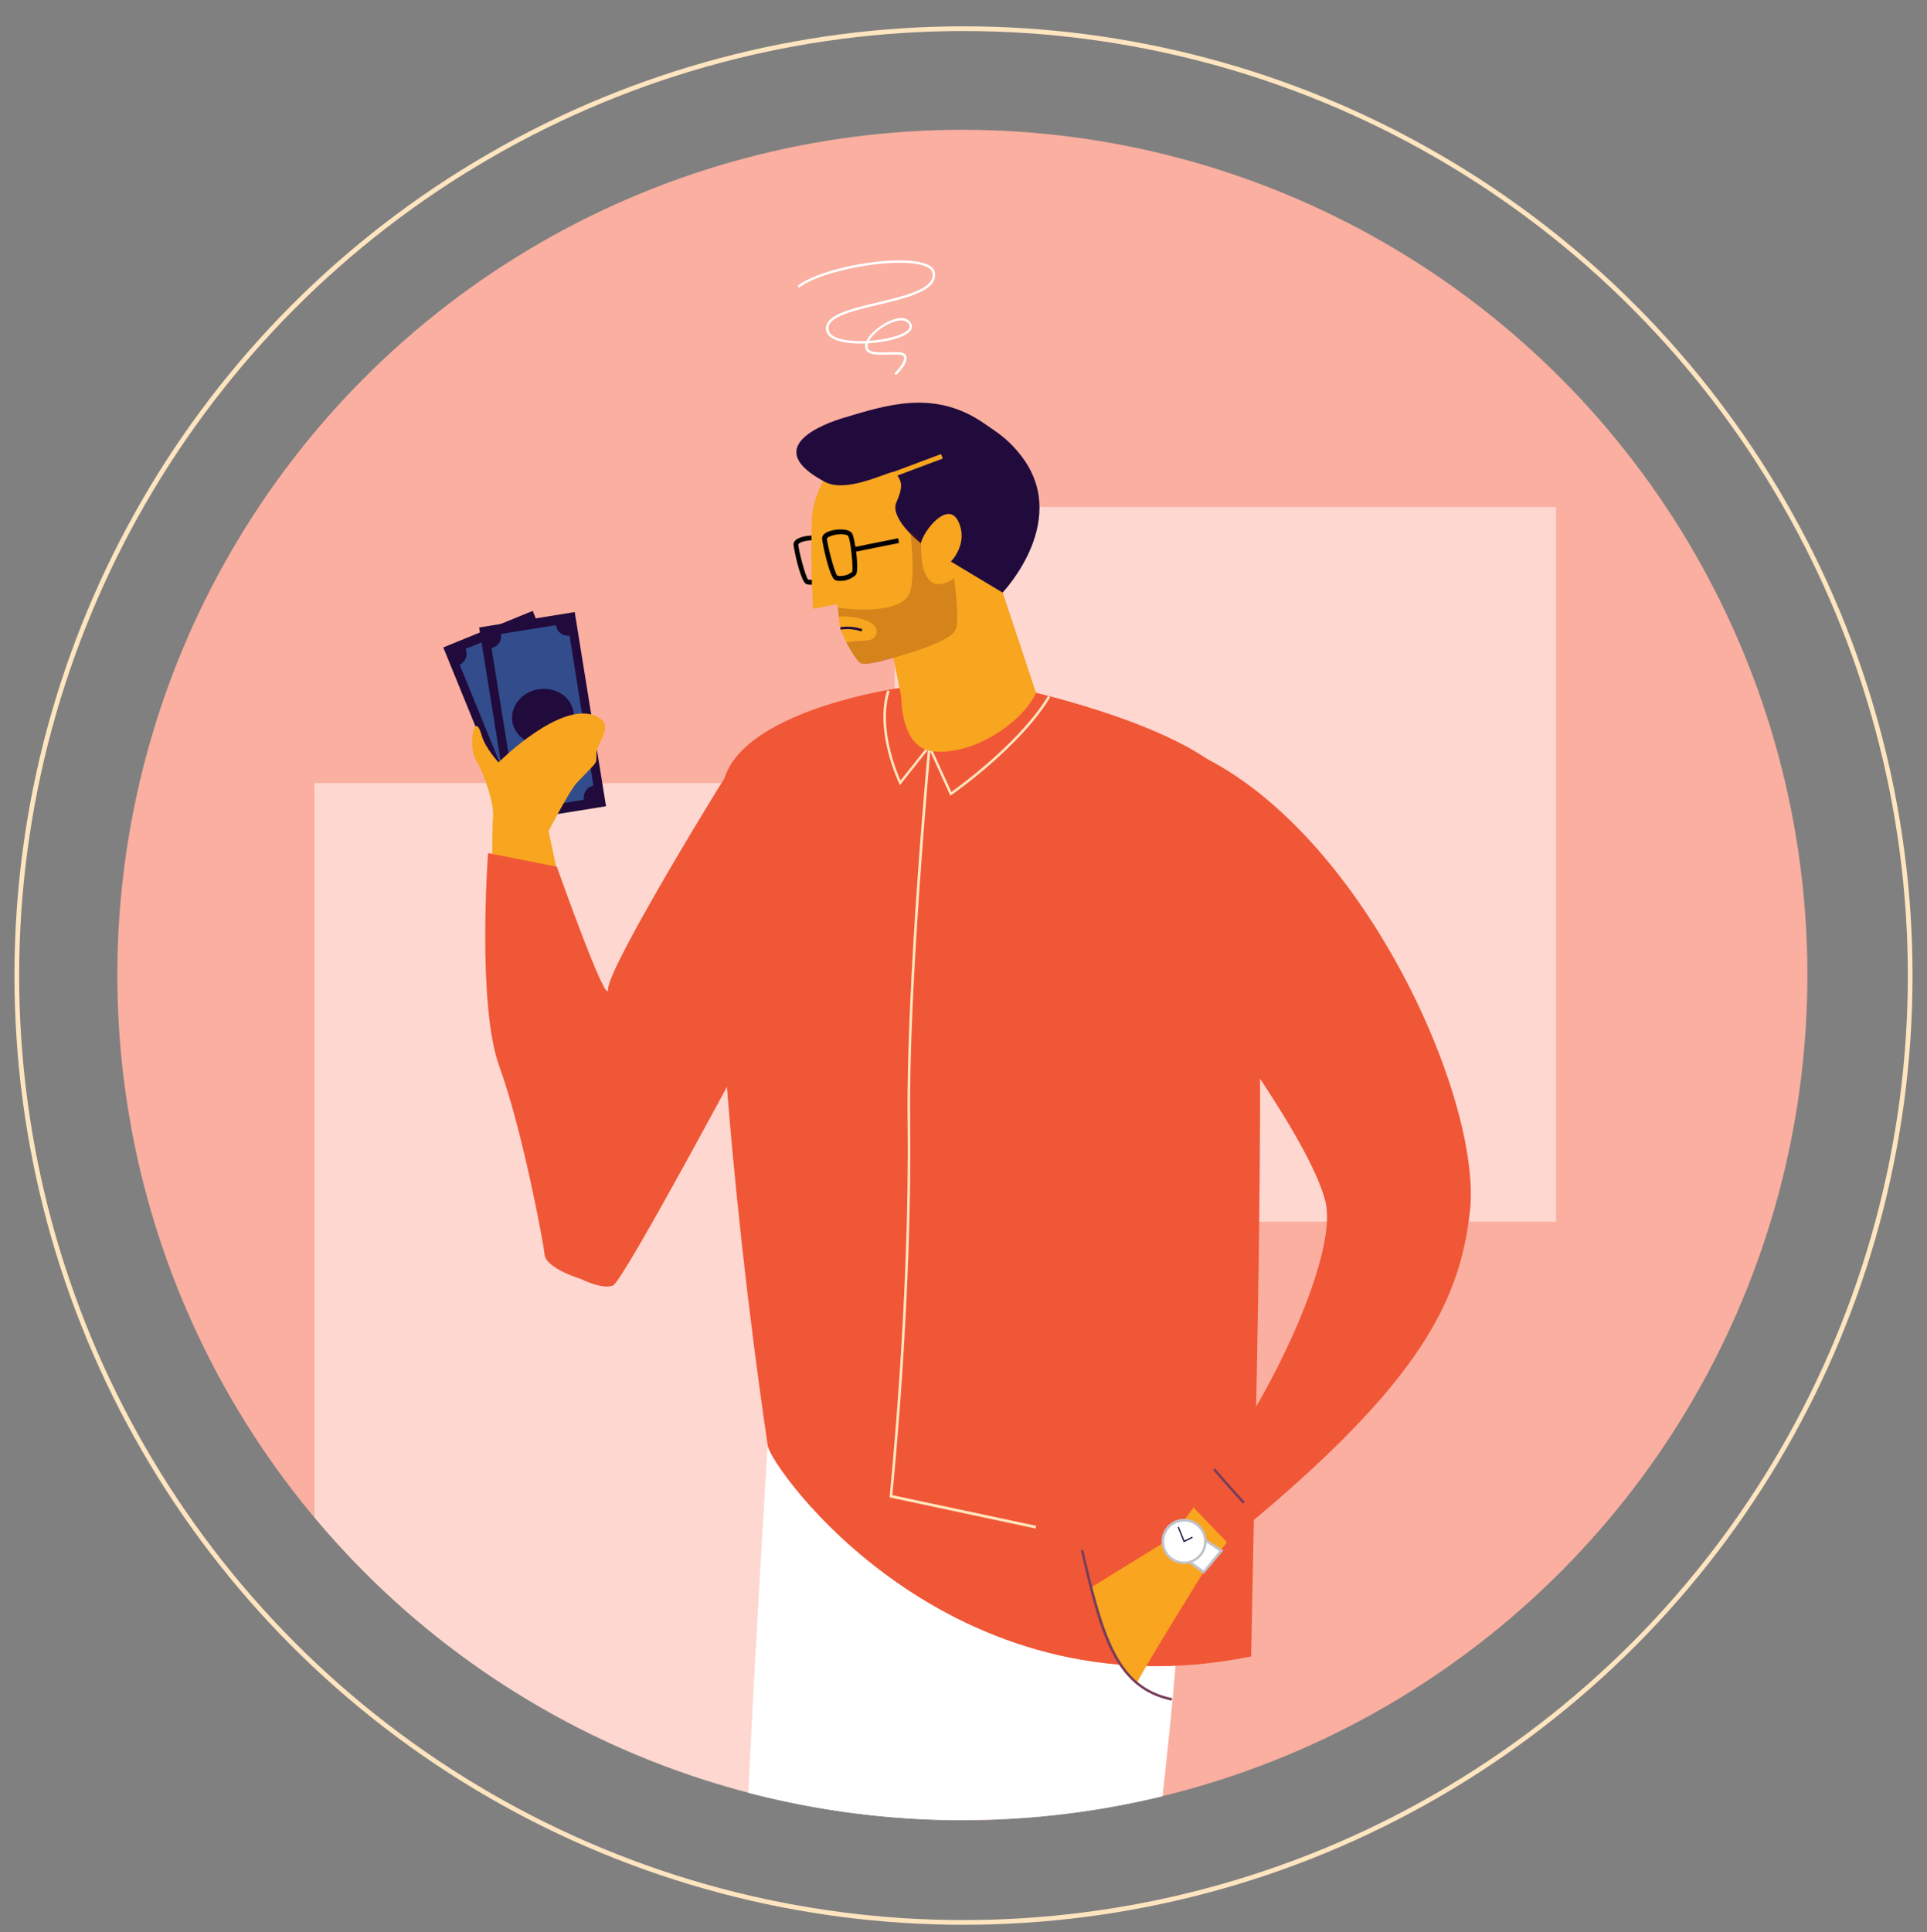
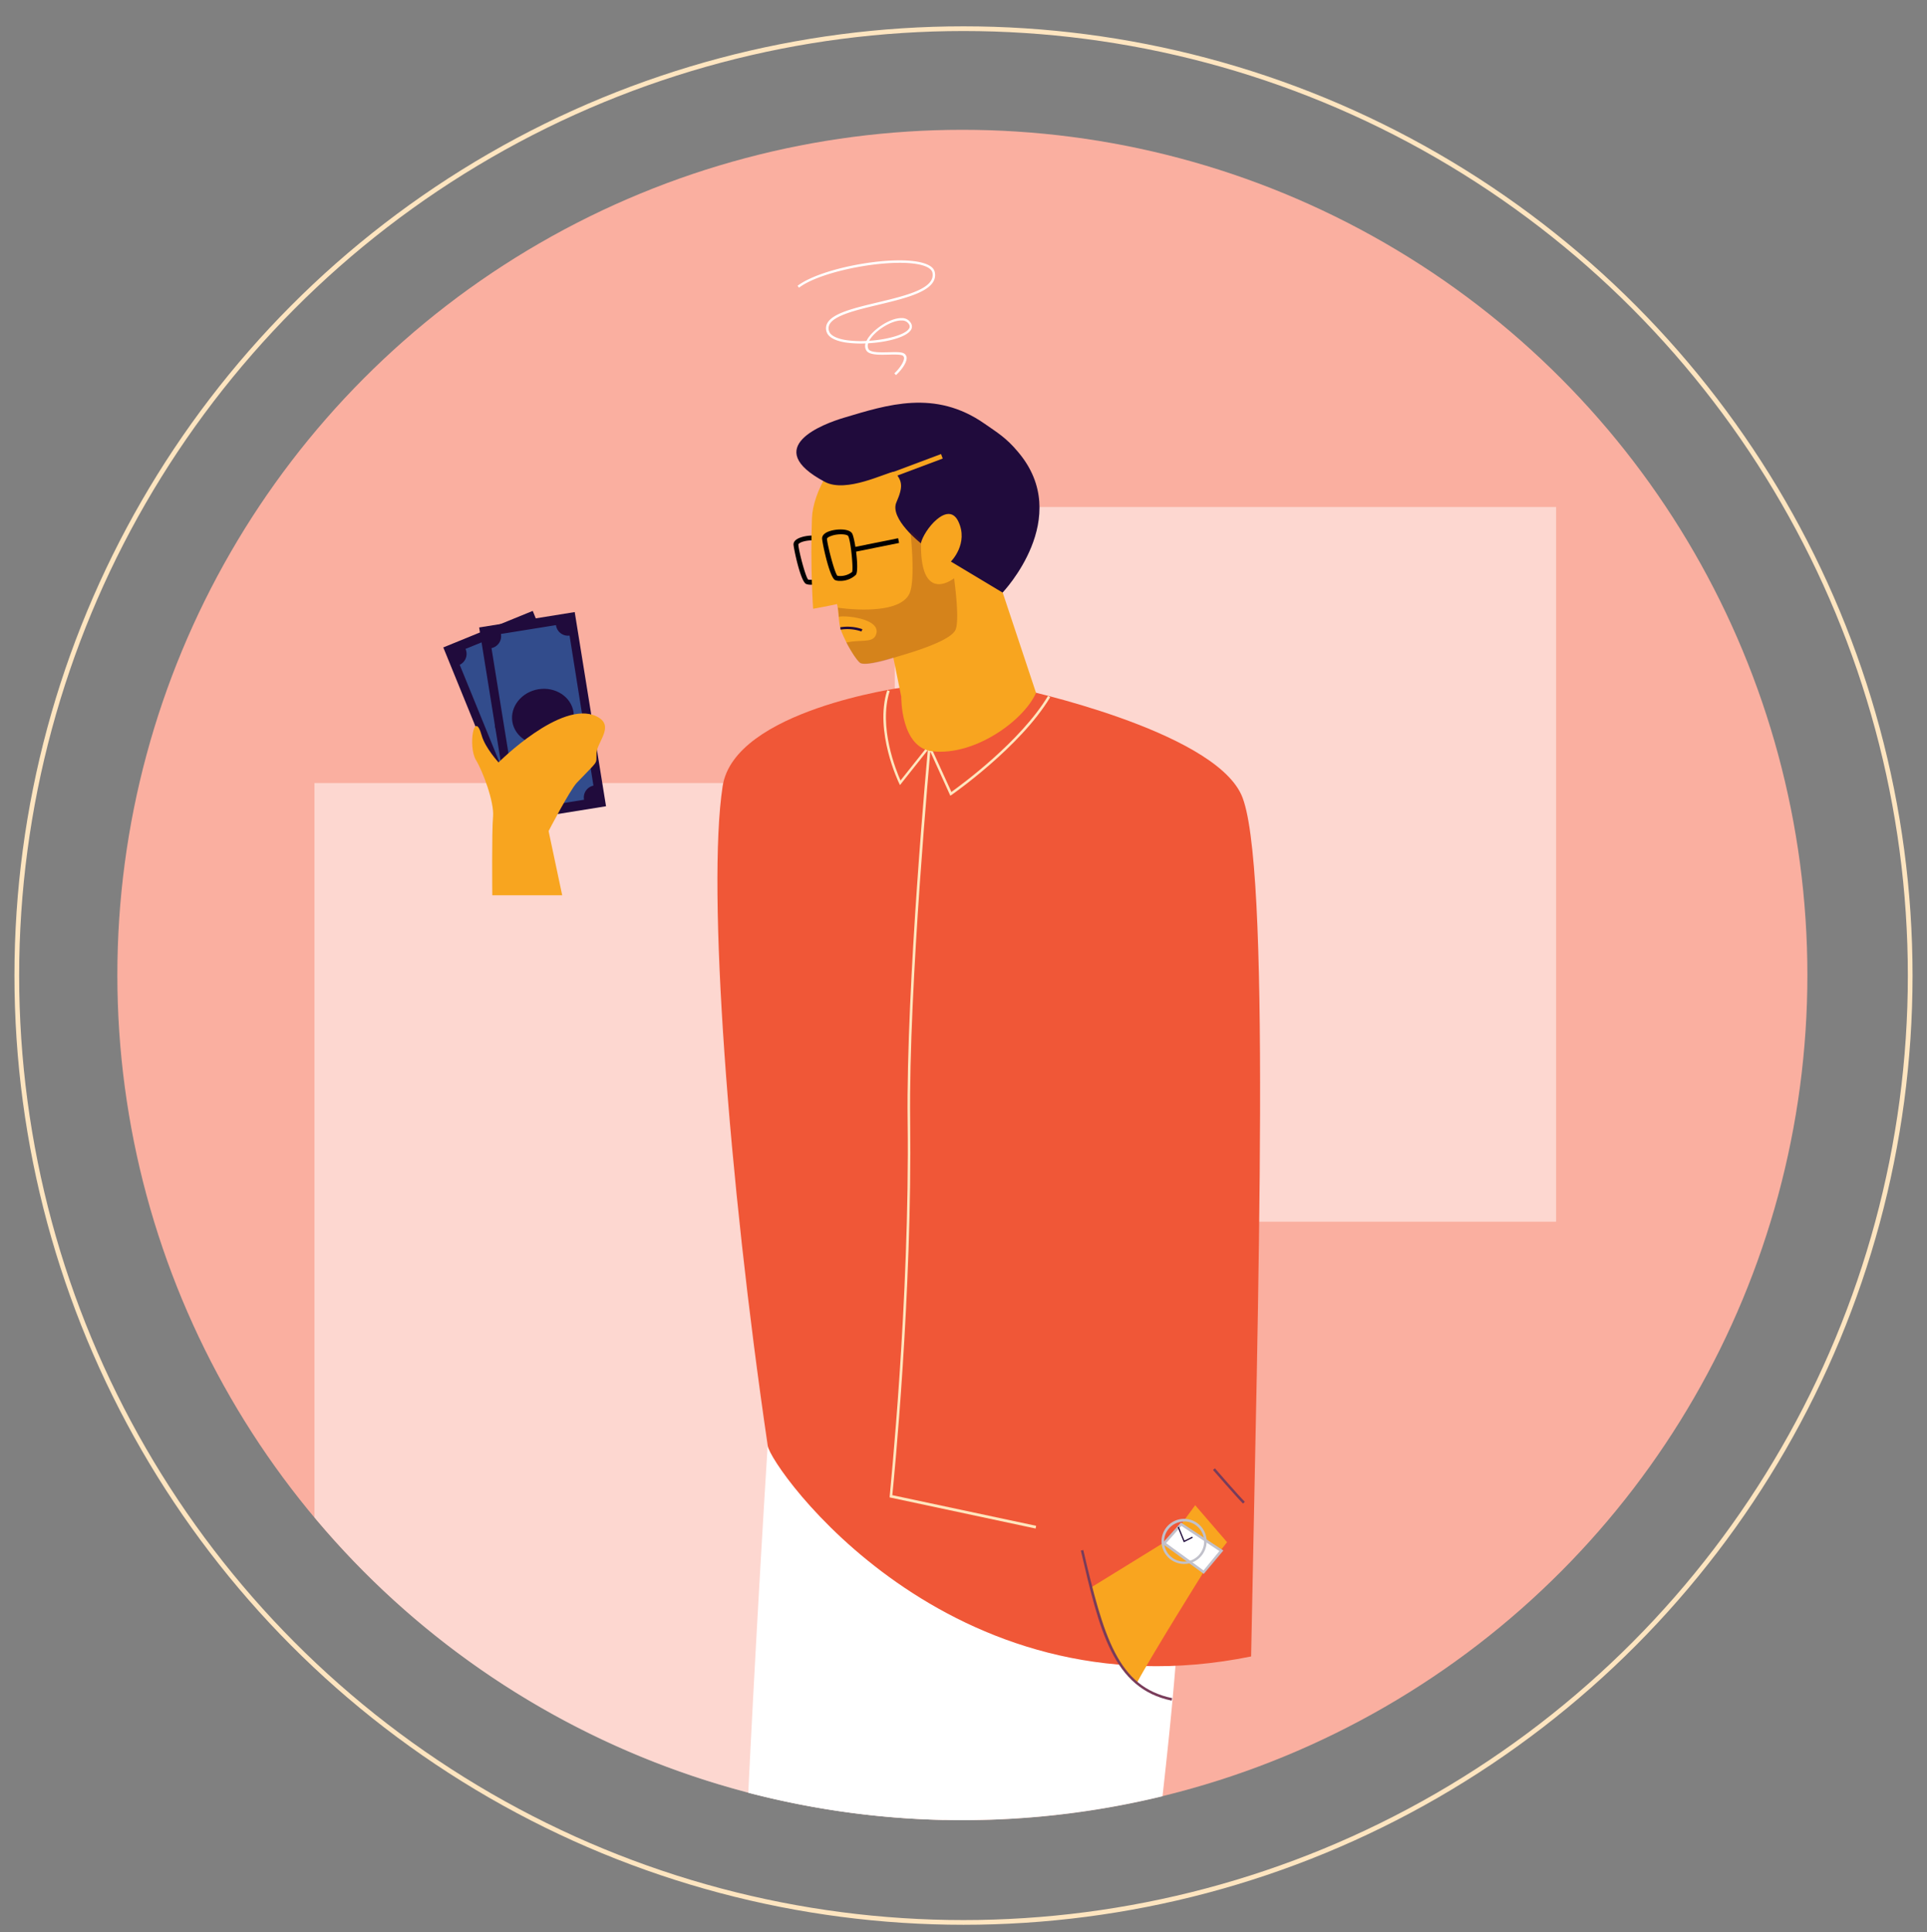
<svg xmlns="http://www.w3.org/2000/svg" viewBox="0 0 409.36 410.37">
  <rect x="0" y="0" width="409.36" height="410.37" fill="#808080" stroke="none" />
  <defs>
    <style>.cls-1,.cls-10{fill:#fff;}.cls-2,.cls-9{fill:none;}.cls-3{clip-path:url(#clip-path);}.cls-4{fill:#1e073d;}.cls-5{opacity:0.4;}.cls-6{fill:#3a364e;}.cls-7{fill:#faafa0;}.cls-8{clip-path:url(#clip-path-2);}.cls-9{stroke:#fee5c0;stroke-miterlimit:10;}.cls-10{opacity:0.5;}.cls-11{fill:#f05737;}.cls-12{fill:#f9a51f;}.cls-13{fill:#ffe6be;}.cls-14{fill:#c1c1cb;}.cls-15{fill:#200b3c;}.cls-16{mask:url(#mask);}.cls-17{mask:url(#mask-5);}.cls-18{fill:#324c8c;}.cls-19{mask:url(#mask-8-2);}.cls-20{mask:url(#mask-12);}.cls-21{fill:#f8a51f;}.cls-22{fill:#6d1f11;opacity:0.25;}.cls-23{fill:#783c5a;}.cls-24{clip-path:url(#clip-path-3);}</style>
    <clipPath id="clip-path">
      <rect class="cls-2" x="-563.9" y="-569.87" width="785.75" height="465.99" />
    </clipPath>
    <clipPath id="clip-path-2">
      <circle class="cls-2" cx="-267.06" cy="205.19" r="179.51" />
    </clipPath>
    <mask id="mask" x="80.73" y="124.35" width="58.66" height="60.85" maskUnits="userSpaceOnUse">
      <g id="mask-4">
        <path id="path-3" class="cls-1" d="M98.06,124.35c-14.78,6-21.38,24.08-14.75,40.34s24,24.56,38.75,18.54,21.38-24.09,14.75-40.35" />
      </g>
    </mask>
    <mask id="mask-5" x="80.73" y="122.38" width="58.66" height="62.81" maskUnits="userSpaceOnUse">
      <g id="mask-16">
        <path id="path-15" class="cls-1" d="M98.06,124.35c-14.78,6-21.38,24.08-14.75,40.34s24,24.56,38.75,18.54,21.38-24.09,14.75-40.35S112.83,118.32,98.06,124.35Z" />
      </g>
    </mask>
    <mask id="mask-8-2" x="84.68" y="121.33" width="57.94" height="63.12" maskUnits="userSpaceOnUse">
      <g id="mask-4-3" data-name="mask-4">
        <path id="path-3-2" data-name="path-3" class="cls-1" d="M108.6,121.33c-15.75,2.54-26.26,18.65-23.47,36s17.83,29.33,33.58,26.79,26.26-18.65,23.47-36" />
      </g>
    </mask>
    <mask id="mask-12" x="84.68" y="120.99" width="57.94" height="63.46" maskUnits="userSpaceOnUse">
      <g id="mask-16-4" data-name="mask-16">
        <path id="path-15-4" data-name="path-15" class="cls-1" d="M108.6,121.33c-15.75,2.54-26.26,18.65-23.47,36s17.83,29.33,33.58,26.79,26.26-18.65,23.47-36S124.35,118.79,108.6,121.33Z" />
      </g>
    </mask>
    <clipPath id="clip-path-3">
      <circle class="cls-2" cx="685.55" cy="205.19" r="179.51" />
    </clipPath>
  </defs>
  <title>Artboard 3 copy 3</title>
  <g id="Layer_1" data-name="Layer 1">
    <g class="cls-3">
      <rect id="BG" class="cls-4" x="-563.9" y="-703.45" width="859.11" height="967.94" />
      <g id="crowd" class="cls-5">
        <path class="cls-6" d="M-226-201.34c2.17,28.21,14.58,60.81,23.39,73.33.86-.54,1.8-1.15,2.79-1.79,6,13.56,11.95,25.8,16.33,33.92A3,3,0,0,0-182.47-94c1.56,2.81,2.87,5,3.86,6.41l.23-.12c.53,92.13,1.73,248.81,3.89,283.39a10.79,10.79,0,0,0,3.76,1.21l0,30.46c-1.39.23-2.36.58-2.22,1a6.91,6.91,0,0,1,.49,3.38h0l-1,2.65c-.76.12-1.22.23-1.22.23l1.12,0-2.26,5.77c-.66.11-1,.21-1,.21l1,0-2.27,5.81c-.56.09-.88.17-.88.17l.8,0-2.29,5.84-.7.15.64,0-2.3,5.88-.53.12h.48l-2.39,6.11-.44.11.39,0-6,15.36-.41,1a5.15,5.15,0,0,0,2.3,7.12l2,1a5.13,5.13,0,0,0,3.05.43,5.11,5.11,0,0,0,3.75-.8l12-8.08.21-.13a4,4,0,0,0,.47-.33l.69-.47a5.16,5.16,0,0,0,2.19-3.35l2.79-15.32,7.73-10.65-6.3,6.33a5.49,5.49,0,0,0-.85,1.13l0-.16a5.31,5.31,0,0,1,.37-1.17l.13-.15,8.42-8.47-1.8,2.49,3.25-3.27a7.4,7.4,0,0,0,1.44-3.2l-.47.65c0-.11.07-.21.09-.32v0a5,5,0,0,0-.37-2.92,47.34,47.34,0,0,0-5.22-13.5l-.41.22,4.84-31.14q1.69-.15,3.57-.36C-141.37,150.37-131,39.17-124.6-28.06l11.07-.25c6.91,72.7,15.91,190.55,18.67,228,0,0,1.06.75,4.36,1.28l1.3,26.82h0a64.65,64.65,0,0,0-.45,15.06,4.92,4.92,0,0,0,.72,2.85l0,0c.06.09.13.17.2.26l-.68-.44A7.44,7.44,0,0,0-86.9,248l4.21,1.88-2.57-1.67,10.91,4.85A5.17,5.17,0,0,1-72.14,255l2,3-.81-.52,8.74,13.26A5.21,5.21,0,0,0-58.87,273l14.93,2.45,1.12.22a5.14,5.14,0,0,0,4.73-1.53l1.53-1.61A5.17,5.17,0,0,0-37,265l-.73-.75-11.15-12.15.36-.16L-49,252l-4.43-4.83.44-.19-.54.08-4.27-4.65.59-.25-.71.12-4.24-4.63.73-.31s-.32,0-.88.15l-4.21-4.59.88-.37s-.4.05-1.05.18l-4.19-4.57,1-.43s-.46.06-1.22.22L-73,225.88l0,0a6.85,6.85,0,0,1-.77-3.33.27.27,0,0,0-.1-.18l2.31-21.52c1-.11,2.08-.22,3.19-.36C-61.94,151.69-56.34,3.91-55-85.95l.1,0s13.41-19.61,28-43.25l3.55,3S10.17-180.87,10.17-205c0-21.64-37.33-83.11-53.48-106.35l.13-.62a2.6,2.6,0,0,0-.48.12c-1.36-2-2.56-3.61-3.56-4.94a4.85,4.85,0,0,0-.21-.45c-6.5-12.36-36.62-14.07-47.8-14.27l-3.92-2.69-.06.31-5.43-19.23c3.35-1.48,6-2.58,7.31-4.55a46,46,0,0,0,2.69-10.69c11.22-3.72,5.18-11.83.63-8.45,0-.39,0-.78,0-1.16a36.6,36.6,0,0,0-.37-5.91c.53.08.89,0,1-.17.92-1.4-.94-10-2.59-10.93a5.31,5.31,0,0,0-.69-.29A12.13,12.13,0,0,0-97.83-398a15.49,15.49,0,0,0-1.31-1.71,36.4,36.4,0,0,0-2.72-3,21.68,21.68,0,0,1-2-2.24,17,17,0,0,0-4.56-4.42c-2.32-1.32-12.81,0-14.21,1.43a48.3,48.3,0,0,0-3.22,4c-1,1.36-2.21,2.59-3.26,3.94a12,12,0,0,0-1.36,2c-.34.71-.83,1.36-1.18,2.07a6,6,0,0,0-.88.37c-1.23.73-4.55,10.36-3.48,11.52a.6.6,0,0,0,.42.14,42.12,42.12,0,0,0-.6,5.95c0,.5,0,1,0,1.49-3.61-5.06-11.76,4.07.39,7.74a55.44,55.44,0,0,0,1.39,7.56c.9,3.52,4.21,5.72,7.13,8.16l-4.49,20.07a1.8,1.8,0,0,1-.12-.25l-3.58,2v.06c-10.63.25-43.47,2.24-46.64,17.44-.24.54-.55,1.17-.89,1.88l0,0,0,.09C-191.67-294.34-228.11-228.42-226-201.34Zm43,42.7c-3.42-11.74-7.56-27.87-7.56-37.4,0-7.34,3.29-20.16,6.91-32,.36,24,1,49.54,1.6,72.06l-.83-2.73ZM-44.92-144.3c-1.83,5.87-3.74,11.86-5.66,17.79,1.5-27.33,3.45-65.63,4.64-100.81,6.12,10.75,12.33,23.68,12,31.42-.4,10.54-5.12,27.57-8.58,38.79l-.26-.19-4,11.47Z" />
        <path class="cls-6" d="M-170.15-.75c17.85,12.36,44.38,17.82,60.57,20.12-1.15,46.77-1.94,79.44-1.94,79.44a248.38,248.38,0,0,0,29.38,0c6.07,29.82,12.43,59.82,12.59,88.41a10.81,10.81,0,0,0,3.85,1.47l1.11,30.77,3.59.39-7.29-.37-25.24,15.77a3.27,3.27,0,0,1-1,.43l-24.74,5.5a3.32,3.32,0,0,0-2.57,3.74,3.33,3.33,0,0,0,3.11,2.84c5.35.29,17.3.87,23.57.7,7.79-.22,20.86-6.22,24.06-7.74a3.36,3.36,0,0,1,1.56-.32l18,.69a3.34,3.34,0,0,0,3.45-3.61l-1.45-17.06-.52,0,3.74-30.45,3.27-.15c8.4-42,6.47-78.24,3.65-111.12,6.47-.34,13-.49,19.53-.46q1.14,11.4,2.5,23A46.74,46.74,0,0,0-4.53,104.5C5.82,135,17,165.78,21,195.84c0,0,1.16.71,4.64,1l4.69,28.45,4.29-.08-7.55.55L4.52,244.49a3.36,3.36,0,0,1-1,.57L-19.8,253.5a3.34,3.34,0,0,0-2.07,4h0A3.33,3.33,0,0,0-18.44,260c5.28-.37,17-1.24,23-2.17,7.54-1.16,19.46-8.67,22.42-10.6a3.22,3.22,0,0,1,1.53-.52l17.52-1.5a3.33,3.33,0,0,0,3-4l-3.61-16.72-.6,0-.15-29c.94-.15,1.89-.32,2.89-.5,2.6-37.33-2-69.25-7.9-98.21A131.72,131.72,0,0,0,55,89.72L45.57-81.14c19.15-25.73,56.44-78,58.76-98.17C107-202.68,59.8-282.8,46.48-304.82a7.87,7.87,0,0,0-.67-1.95,13.76,13.76,0,0,0-2.15-2.92,3.8,3.8,0,0,0-.62-.78,21.29,21.29,0,0,0-2.69-2.06,63.07,63.07,0,0,0-14.06-7.15A154,154,0,0,0-4.58-329c-1-3.68-4.88-7.47-12.3-9.38L-21-355.56h0A44.44,44.44,0,0,0-12.64-368a4.72,4.72,0,0,0,2-.28c1.92-1.14,3.73-13.8,2.27-15.82a3.35,3.35,0,0,0-1.92-.77,6.53,6.53,0,0,0-.36-1.68c-1-3.52-3.23-6.55-4.56-10-1.08-2.78-1.54-4.74-3.45-7-2.14-2.56-15.47-6-17.87-5a62.84,62.84,0,0,0-5.91,3c-1.46.81-5.5,2.52-7.72,3.94a4.07,4.07,0,0,0-2-.85c-1.9.15-9.42,5.65-9.71,7.64a2.53,2.53,0,0,0,.54,1.36,11.15,11.15,0,0,0-2.59,8.25l.12,0a26.22,26.22,0,0,0-2.66,6.12,43.16,43.16,0,0,0-1,5.23c-1.21,0-2.36.28-2.58.73-.42.86.24,7.55,2,9.6.07,4,.41,6.85.41,6.85s3.86-.17,5.15-.35c1.08,16,.38,16.84,12.57,14.76l.28,5.15c-2.69,1.06-4,2.61-4.28,3.62-.43,1.64-1.15,3.15-2.77,3.67s-4,.14-4.76,1.92l0,0c-17.91,3.42-34.36,11.62-38.7,19.22v-.29c-.1.29-.2.59-.31.89a7.92,7.92,0,0,0-.7,2.09c-9.68,29.22-22.93,86.76-21.43,107,.44,5.93,2.87,19.41,6.12,35.68q-4,9.14-7.9,18.28c-6.83,16-13.47,32-19.53,48.33-1,2.68-2,5.36-2.95,8.06l-2.38,6.49v.22c-4.09,11.8-7.84,23.72-11.12,35.77q-3,11.12-5.49,22.38-1.26,5.76-2.36,11.56c-.35,1.9-.7,3.8-1,5.7C-169.3-5.89-170.5-1-170.15-.75Zm213.26-125-5.22-94.64c.16-.94.32-1.88.47-2.82,9.35,12.94,22.91,33,25.6,43.74C66-171.28,54.94-147.69,43.11-125.75Z" />
        <path class="cls-6" d="M90.82-301.49l2.5,16.78.58-.65a12.47,12.47,0,0,0-.58,2.62L86.68-243.8a348.86,348.86,0,0,0-5.89-34.91h2.44l1.31-24.85Zm-32.47-70C56-376.71,51-381.13,44.29-383.72a33.43,33.43,0,0,0-22.14-.81C7.06-379.57-1.66-368,1.41-350.59a.62.62,0,0,0,.12.26,38.36,38.36,0,0,0,2.74,7.6,1.44,1.44,0,0,0-.46.46c-2.92,4.74,2.11,11.2,2.05,12A5.11,5.11,0,0,1,5.61-329c-.1.28-.21.57-.33.84a37.32,37.32,0,0,0-2.4,5.52c-.76,3.07.09,6.33-.46,9.44-.19,1.07-.54,2.09-.81,3.14s-.46,2.16-.67,3.61l-5.36-.12h-.12l-1.7,0h-.51a2.29,2.29,0,0,1-.08-.28l-1,.27h-4.77l-1.74,0h-.44l-1.56.05h-.16l-.32,0a1.64,1.64,0,0,0,0-.23l-1.2.1c0,.06,0,.11,0,.18h-.12l-.41,0-1.42.08h-.16a46.61,46.61,0,0,0-10.93,1.72c-32.23,12-97.61,68.36-92.45,94.65,5.49,28,68.37,63.09,79.16,67.66,1.21.51,2.22.94,3.06,1.28l7.76,3.55h0c-9.47,66,8.21,153.37,7.42,184.27,1.12.39,2.23.77,3.33,1.13,0,1,0,2,0,2.92C-24,97.33-27.42,130-13.89,219.49h0l0,4.16-.24-.39c-.89-1.55-.14,12.68.08,16.71v.41h0v0a.6.6,0,0,0-.54.4.61.61,0,0,0,.38.77l11.84,4c1.11.84,11.9,8.81,19,10.21a77.32,77.32,0,0,0,13.12,1c5.12,0,9.8-.49,11.07-1.76a.59.59,0,0,0,0-.85l-.08-.05c1.07-1.92.54-6.42-.93-8-1.93-2.13-7.08-3.61-11.72-4.88a.61.61,0,0,0,0-.44.6.6,0,0,0-.8-.28l-.64.31c-1.84-.51-3.53-1-4.81-1.49a.56.56,0,0,0,0-.42.61.61,0,0,0-.8-.28l-.36.18a3.74,3.74,0,0,1-.87-.58c-.38-.36-1-1-1.7-1.82a.6.6,0,0,0-.66-1l-.14.06L15,233a.6.6,0,0,0,.16-.71.6.6,0,0,0-.8-.29l-.15.07-2.17-2.56a.58.58,0,0,0,.17-.72.6.6,0,0,0-.8-.28l-.15.07c-.75-.89-1.49-1.76-2.18-2.56a.6.6,0,0,0-.64-1l-.16.07a34.33,34.33,0,0,0-3.25-3.49,4.17,4.17,0,0,0-2.55-.16c-9.44-59.78,14.61-116.37,18-166.3,2.93,0,5.75-.1,8.46-.28-1.28,39.32-2.62,74,9.39,153.42h0l0,3.48c-.07-.11-.14-.22-.2-.33-.85-1.47-.22,11.3,0,16v1.15a.6.6,0,0,0-.09,1.15l11.84,4c1.11.83,11.91,8.81,19,10.2a76.36,76.36,0,0,0,13.12,1c5.13,0,9.81-.49,11.08-1.76a.61.61,0,0,0,0-.85L93,242.4c1.06-1.92.53-6.41-.94-8-1.93-2.13-7.07-3.61-11.71-4.89a.64.64,0,0,0,0-.43.61.61,0,0,0-.81-.28l-.64.31c-1.84-.51-3.52-1-4.8-1.49a.59.59,0,0,0-.84-.7l-.36.18a4,4,0,0,1-.86-.58c-.38-.37-1-1-1.7-1.83a.59.59,0,0,0,.14-.69.61.61,0,0,0-.81-.28l-.13.06c-.67-.77-1.41-1.64-2.2-2.57a.58.58,0,0,0,.16-.71.6.6,0,0,0-.8-.28l-.15.07-2.16-2.56a.6.6,0,0,0-.64-1l-.14.07L61.4,214.2a.6.6,0,0,0,.17-.73.61.61,0,0,0-.8-.28l-.16.08a34,34,0,0,0-3.26-3.49,4.25,4.25,0,0,0-2.69-.14c-9.28-60,14.44-116.86,17.53-166.92,0-.95.12-2,.18-3,.57-.33.89-.53.9-.54l-.65-1-.17.1c2.42-41.83,6.64-149.79-1.66-201a2.9,2.9,0,0,0,2,.4c14.29,3.84,47.7-22,26.83-129.41l-3.81-17.91-10.89-1.18.3-5.64H74.92a.43.43,0,0,0,0-.16l-1.2.16H63.84l.86,16.41c-2.08-.64-4.29-1.23-6.53-1.77l0-.14c-.76-.21-1.52-.4-2.28-.59,0-.15,0-.24,0-.26l-.54.11c-3.34-.82-6.64-1.51-9.57-2.05,0,.15,0,.3,0,.46-3.13-.49-5.84-.83-7.73-1l.8-17.11S57.82-323.6,59-326.23a16.92,16.92,0,0,0,.7-5.4c.26-.25,0-.7,0-1.22l0-1.21c-.06-.72.2-1.38-.14-1.69,0-1.26-.11-2.12-.11-2.12a37.34,37.34,0,0,0,4.82-2.67c-5.42-8.63-4.88-23.31-5.64-25.75A15.6,15.6,0,0,0,58-369.5a.56.56,0,0,0,.49.06.6.6,0,0,0,.37-.77v0M-91.9-209.51c-.43-9.45,35.39-27.74,58.34-39.5.44,5.53,1,11.21,1.5,16.91l-.3.16q0,1.89,0,3.69l-.29.17-.41.23.6,1,.1-.06c-.2,33.42-8.4,44.06,6.42,57.33-1,2.85-2,5.8-2.82,8.82l-10.86,5.2C-50.18-161.33-91.1-191.46-91.9-209.51Z" />
        <path class="cls-6" d="M-24.84,182.72l10-7.88c-.82,3.86-2.48,13.56-2,19.43A163.68,163.68,0,0,0-14,213.07l7-1,1-21.61,8.77-26.77,8.12-13.48-.11,0c2.69-4.1,5.5-8.1,8.39-12,14.35,10.08,38.38,19,61.77,13.83,6.15-50,15.74-86.69,28.27-121.78,10.37-29,12.93-82.94,15.92-99.41a1.09,1.09,0,0,1,2.12-.08c3.59,14.06,5.73,57.22,6.16,87l.05,4.41v.24c.37,42.24-16.08,66.9-19.46,131.93a97.38,97.38,0,0,0,21.09,5.43v0a79.11,79.11,0,0,0,17.68.46c.84,4.86,1.75,9.9,2.74,15.17l.07,17.86.08,1.86h0l.48,17.34h13.19l-1.87-12.3c3,3.5,10.43,11.45,16,12.34a36.47,36.47,0,0,0,5.62.34c6.74,0,15.13-.91,15.59-1l-.23-6-19.74-5.69-14.05-22.62A163.09,163.09,0,0,1,168,157.27c10.47-3.33,16.14-8,16.14-8-4.06-46.5-3.66-79.18-2.42-125.09,0-.44,0-.9,0-1.37,0-.07,0-.14,0-.21,0-.45,0-.91,0-1.38V19.28c0-.5,0-1,0-1.52v-.15c0-.53,0-1.08,0-1.63,0-.11,0-.21,0-.32,0-.54,0-1.1,0-1.66v-.32c0-.59,0-1.18-.05-1.79v-.1c0-.6,0-1.2-.07-1.82a2.81,2.81,0,0,0,0-.29c0-.61-.05-1.23-.07-1.86,0-.13,0-.26,0-.4,0-.63-.05-1.27-.08-1.91,0-.11,0-.22,0-.33q0-1-.09-1.95V3.07c0-.68-.07-1.38-.11-2.08,0-.13,0-.26,0-.39L181-1.47c0-.14,0-.28,0-.43,0-.71-.08-1.43-.13-2.16v-.22c0-.71-.09-1.42-.13-2.14,0-.1,0-.21,0-.32L180.49-9c0-.15,0-.3,0-.45l-.15-2.23c0-.16,0-.32,0-.47-.05-.77-.1-1.55-.16-2.33v-.12c-.05-.78-.11-1.56-.16-2.34l0-.43-.18-2.35,0-.49-.18-2.39,0-.39-.18-2.32,0-.3c-.06-.81-.13-1.62-.19-2.44,0-.18,0-.36,0-.54-.07-.8-.13-1.6-.2-2.41l0-.52L178.61-34c0-.1,0-.2,0-.3-.07-.78-.13-1.56-.2-2.34,0-.17,0-.33,0-.5l-.21-2.43,0-.61-.21-2.43c0-.18,0-.36,0-.55-.07-.79-.13-1.58-.2-2.37l0-.27c-.07-.84-.15-1.67-.22-2.51l0-.22h0l-.86-9.13c-.08-.81-.15-1.63-.23-2.44l-.06-.59c-.07-.8-.15-1.6-.22-2.4L176-63.7l-.24-2.46,0-.21c-.07-.81-.15-1.61-.23-2.41,0-.18,0-.36-.05-.53l-.09-1L171.9-106.4l-.23,0,1.3-1.4,5.55-12.29c3-6.64,18.42-52.84,18.42-63.14,0-16.73-2.68-46.06-34.73-98.72-3.6-2.55-12.39-4.3-20.59-5.3l-.06-.1c-2.16-.31-4.6-.46-6.29-.54a68,68,0,0,0-10.07-.26v.14l-3-15.36s17.1-3,17.89-5.47-.7-10.56-.7-10.56,5.16-1.89,6-2.76a20.19,20.19,0,0,1-4-4.94,1.77,1.77,0,0,0,.5-1.31l.14-6.46a2,2,0,0,0-2.54-1.58l-1.72.3c-1.14-4.22-1.57-7.8-2-8.79-3.56-10.73-26.78-18.48-41.93-4-19,18.24,5.53,41.19,7.65,43.1a187,187,0,0,1-1.42,19.71h0c-2.25.73-4.42,1.36-6.54,1.93l-11.16,2.46a1.32,1.32,0,0,1,0,.18l-4.35.92,1.17-1.71a16.8,16.8,0,0,0-6.07,1.89,20,20,0,0,0-2,1.42,34.22,34.22,0,0,0-5.5,1.86,2.61,2.61,0,0,0-1,.91C23.78-238.06-1.29-187.58,6-164.57,11.84-146,45.16-125.2,65.51-114.25L37.35,59.08l-.06.08-.82,1.14v0c-.28.38-.55.77-.83,1.17l-.12.18-.8,1.15a1.88,1.88,0,0,1-.16.23l-.81,1.2-.12.18c-.57.86-1.15,1.74-1.73,2.65a2.39,2.39,0,0,0-.13.21l-.84,1.33-.16.25c-.28.45-.57.91-.85,1.38l-.13.21c-.6,1-1.2,2-1.82,3.05l-.13.23c-.29.5-.59,1-.88,1.53l-.17.3-.89,1.59-.14.24c-.31.57-.63,1.14-.94,1.73h0l-1,1.79a2.15,2.15,0,0,1-.14.26L22.78,83l-.18.35c-.31.6-.62,1.21-.93,1.84a2.44,2.44,0,0,0-.14.28c-.67,1.31-1.33,2.67-2,4.07l-.15.32c-.33.67-.65,1.35-1,2.05l-.18.38q-.5,1.05-1,2.13l-.15.33c-.69,1.52-1.4,3.08-2.11,4.7-.05.12-.1.24-.16.36-.34.77-.68,1.56-1,2.36l-.2.45-1,2.45-.15.37c-.74,1.76-1.48,3.56-2.24,5.43l-.15.39c-.36.89-.73,1.8-1.09,2.72l-.2.51c-.37.92-.73,1.85-1.1,2.8l-.17.45c-4.25,11-8.79,23.86-13.66,39l-8.89,4.66-2.21,1.34h0l-14.06,8.54ZM63.65-224.77c1.71,23.46,4.62,50.2,6.77,69.92q.31,3.32.61,6.6l-3,18.15c-15.88-12-36.59-30.29-37.8-41.56C29.15-182.11,47.36-208.26,63.65-224.77Zm105.64,96.35,0-.13c0-.4-.08-.78-.13-1.14v-.06c-1.91-28.17-3.83-62.4-4.8-80.19,5.44,12.69,9.32,23.68,9.68,29.35C174.66-170.23,173.83-136.71,169.29-128.42Z" />
      </g>
      <path class="cls-7" d="M-74.77-68.17s-70,126.75-61.93,178.94c5,32.78,55.83,100.29,111.83,162.79,0,0,4.89,9.72,37.34,4.06C-10.26,215.93-71.46,137.87-74,113.4-76.49,89.92-35.59-4.92-31.42-3c6.65,3.11-29,85.59-25.25,116.28,6.24,51.49,83.3,121.07,120.89,165.6,17.72,3.2,36.9-13.86,36.9-13.86C37.38,163.22,11.3,128.87,10.29,111.73,9.24,94,52.22,34.39,67.92-45.46-34-45.12-74.77-68.17-74.77-68.17Z" />
    </g>
    <g class="cls-8">
      <rect class="cls-2" x="-433.36" y="69.3" width="493.63" height="910.25" />
      <rect class="cls-2" x="-433.36" y="69.3" width="493.63" height="910.25" />
      <rect class="cls-2" x="-433.36" y="69.3" width="493.63" height="910.25" />
      <rect class="cls-2" x="-433.36" y="69.3" width="493.63" height="910.25" />
    </g>
    <circle class="cls-9" cx="204.68" cy="207.2" r="201.11" />
    <circle class="cls-7" cx="204.44" cy="207.08" r="179.51" />
    <path class="cls-10" d="M66.8,322.29a179.09,179.09,0,0,0,133.77,64.25V166.31H66.8Z" />
    <path class="cls-1" d="M214.65,314.72l0-.26c-31.79-.37-51.57-7.38-51.57-7.38s-2.21,34.63-4.12,73.69a180.43,180.43,0,0,0,88,.74c2.59-23.24,4.94-46.78,3.64-69.94C238.59,314.14,226,314.71,214.65,314.72Z" />
    <rect class="cls-10" x="190.08" y="107.68" width="140.49" height="151.8" />
    <path class="cls-11" d="M191.78,146s-35.79,4.84-38.27,21c-3.35,21.81,1.21,83.16,9.59,140.11.67,4.57,38.17,57.82,102.68,44.71,1.49-77.93,4.28-169.31-2.1-183.07s-47.09-22.43-47.09-22.43Z" />
    <path class="cls-12" d="M248.76,326.7l-16.9,10.42s2.48,13.61,9.61,20.39c3.1-5.84,14.2-23.59,14.2-23.59l5-6.37-6.77-7.85Z" />
-     <path class="cls-11" d="M252,159.16c36.27,14.81,63.06,73.9,60.25,98.24-2.23,19.33-10.79,37.07-51.61,70.15l-6.56-6.8a3.3,3.3,0,0,1,.17-4.74c10.58-9.48,30.55-47.85,27.3-60.84-3.74-15-31.48-50.54-31.48-50.54S234.67,152.07,252,159.16Z" />
    <path class="cls-13" d="M201.88,169l-4.54-10-6.15,7.74-.19-.38c-.05-.11-5.32-11-2.52-19.75l.52.16c-2.44,7.65,1.41,17,2.3,19l6.16-7.75,4.65,10.18c2-1.42,14.69-10.69,20.53-20.4l.46.28c-6.37,10.6-20.81,20.65-20.95,20.75Z" />
    <path class="cls-13" d="M220,324.65l-31-6.61,0-.24c0-.41,4.29-41.5,3.81-79.72-.36-28.8,4.32-79.09,4.37-79.59l.54,0c0,.5-4.73,50.77-4.37,79.54.46,36.72-3.44,76.08-3.79,79.53l30.55,6.51Z" />
    <polygon class="cls-1" points="255.67 333.92 247.28 327.79 250.88 323.74 259.39 329.38 255.67 333.92" />
    <path class="cls-14" d="M255.72,334.28l-8.84-6.44,4-4.46,9,5.94Zm-8-6.53,7.95,5.8,3.37-4.11-8.07-5.35Z" />
-     <circle class="cls-1" cx="251.55" cy="327.39" r="4.51" />
    <path class="cls-14" d="M251.55,332.17a4.79,4.79,0,1,1,4.78-4.78A4.79,4.79,0,0,1,251.55,332.17Zm0-9a4.25,4.25,0,1,0,4.24,4.25A4.25,4.25,0,0,0,251.55,323.14Z" />
    <polyline class="cls-1" points="250.31 324.32 251.55 327.38 253.33 326.5" />
    <polygon class="cls-15" points="251.48 327.57 250.18 324.37 250.43 324.27 251.62 327.2 253.27 326.38 253.39 326.62 251.48 327.57" />
    <g id="Group-8">
      <g class="cls-16">
        <g id="Fill-6">
          <path class="cls-1" d="M109.81,131.33a.23.23,0,0,1,.29.14.24.24,0,0,1-.11.31.24.24,0,0,1-.18-.45" />
        </g>
      </g>
    </g>
    <g id="Group-11">
      <g class="cls-16">
        <g id="Fill-9">
          <path class="cls-1" d="M110.11,132.08a.23.23,0,0,1,.3.14.22.22,0,0,1-.12.3.24.24,0,0,1-.18-.44" />
        </g>
      </g>
    </g>
    <g id="Group-14">
      <g class="cls-16">
        <g id="Fill-12">
          <path class="cls-1" d="M110.43,132.85a.23.23,0,0,1,.29.14.24.24,0,0,1-.11.31.24.24,0,0,1-.18-.45" />
        </g>
      </g>
    </g>
    <g id="Group-23">
      <g class="cls-16">
        <g id="Fill-21">
-           <path class="cls-15" d="M105.9,149c3-2,6.88-1.44,8.61,1.33s.68,6.67-2.35,8.71-6.87,1.44-8.6-1.33-.68-6.67,2.34-8.71" />
-         </g>
+           </g>
      </g>
    </g>
    <g class="cls-17">
      <g id="Fill-24">
        <path class="cls-15" d="M123,153.88l-9.83-24.13-19,7.76,15.76,38.68L114,174.5A27.68,27.68,0,0,1,123,153.88Z" />
      </g>
    </g>
    <g class="cls-17">
      <g id="Fill-26">
        <path class="cls-18" d="M125.35,164.79l0,0-12.19-29.9,0,0a2.57,2.57,0,0,1-3.27-1.54l-11,4.47a2.58,2.58,0,0,1-1.23,3.38l12.19,29.9a2.57,2.57,0,0,1,3.23,1.53l11-4.49a2.57,2.57,0,0,1,1.27-3.35" />
      </g>
    </g>
    <g class="cls-17">
      <g id="Fill-27">
        <path class="cls-15" d="M109.35,147.45c3.36-1.37,7.09,0,8.32,3s-.48,6.61-3.84,8-7.1,0-8.33-3,.48-6.61,3.85-8" />
      </g>
    </g>
    <g id="Group-8-2" data-name="Group-8">
      <g class="cls-19">
        <g id="Fill-6-2" data-name="Fill-6">
          <path class="cls-1" d="M118.47,130.79a.24.24,0,0,1,.08.47.22.22,0,0,1-.25-.2.23.23,0,0,1,.17-.27" />
        </g>
      </g>
    </g>
    <g id="Group-11-2" data-name="Group-11">
      <g class="cls-19">
        <g id="Fill-9-2" data-name="Fill-9">
          <path class="cls-1" d="M118.6,131.58a.24.24,0,0,1,.26.2.22.22,0,1,1-.26-.2" />
        </g>
      </g>
    </g>
    <g id="Group-14-2" data-name="Group-14">
      <g class="cls-19">
        <g id="Fill-12-2" data-name="Fill-12">
          <path class="cls-1" d="M118.74,132.41a.24.24,0,0,1,.07.47.22.22,0,0,1-.25-.2.23.23,0,0,1,.18-.27" />
        </g>
      </g>
    </g>
    <g id="Group-23-2" data-name="Group-23">
      <g class="cls-19">
        <g id="Fill-21-2" data-name="Fill-21">
          <path class="cls-15" d="M110.68,147.15c3.4-1.3,7,.15,8.08,3.24s-.84,6.65-4.25,8-7-.15-8.08-3.24.84-6.65,4.25-7.95" />
        </g>
      </g>
    </g>
    <g class="cls-20">
      <g id="Fill-24-2" data-name="Fill-24">
        <polygon class="cls-15" points="108.43 174.51 128.74 171.24 122.09 130 101.79 133.27 108.43 174.51" />
      </g>
    </g>
    <g class="cls-20">
      <g id="Fill-26-2" data-name="Fill-26">
        <path class="cls-18" d="M126.07,166.88h0L121,135h-.06a2.56,2.56,0,0,1-2.83-2.23l-11.7,1.88a2.57,2.57,0,0,1-2,3l5.14,31.88a2.57,2.57,0,0,1,2.8,2.22l11.72-1.89a2.57,2.57,0,0,1,2-3" />
      </g>
    </g>
    <g class="cls-20">
      <g id="Fill-27-2" data-name="Fill-27">
        <path class="cls-15" d="M114.39,146.39c3.58-.58,6.91,1.57,7.44,4.81s-2,6.32-5.55,6.9-6.92-1.58-7.44-4.81,2-6.33,5.55-6.9" />
      </g>
    </g>
    <path d="M172.19,124.19a2.53,2.53,0,0,1-.92-.15c-1.23-.48-2.71-7.8-2.7-8.42,0-.44.29-1.05,1.55-1.48,1.47-.51,4-.63,4.77.31.59.73,1.53,7.42.77,8.46A5.08,5.08,0,0,1,172.19,124.19Zm-.5-1.08a4.36,4.36,0,0,0,3.14-.8c.39-.7-.33-6.49-.75-7.23-.28-.34-2.16-.48-3.63,0-.64.22-.85.47-.85.55h0C169.57,116.55,171.06,122.43,171.69,123.11Zm0,0Z" />
    <path class="cls-21" d="M172.73,129.3s4-.73,5.08-1c.39,1.6.28,3.75.78,5.36.41,1.32,2.46,5.6,4.06,7.05,1,.94,7.12-1.06,7.12-1.06l1.69,8.32s-.17,10.85,6.63,11.6c8.88,1,19.32-6.42,22-12.41L213,125.84s14.11-20.81,1.43-30.48c-24.78-18.88-41.56,4.23-41.94,14.65C172.1,120.21,172.73,129.3,172.73,129.3Z" />
    <path class="cls-15" d="M195.65,115.41s-6.75-5.25-5.22-8.73,1.2-4.59-.45-6.51c-1.85.23-10.22,4.6-14.74,2.18C161.4,95,175,90,179.26,88.73c9.27-2.77,19.37-6.08,29.88,1.25,2.71,1.89,4.62,3,7.12,6,11.92,14-3.28,29.88-3.28,29.88L202,119.27s3.87-3.84,1.55-8.58c-2.19-4.44-7.34,1.94-7.93,4.72" />
    <path d="M178.43,123.38a2.58,2.58,0,0,1-1-.16c-1.24-.53-2.8-8.21-2.79-8.86,0-.46.29-1.11,1.58-1.54,1.46-.5,4-.59,4.75.4.6.76,1.61,7.77.86,8.86A4.84,4.84,0,0,1,178.43,123.38Zm-.54-1.09a4.07,4.07,0,0,0,3.12-.8c.3-.56-.25-6.63-.84-7.66-.32-.41-2.2-.52-3.6,0-.65.22-.88.47-.89.59h0C175.67,115.34,177.24,121.59,177.89,122.29Zm0,0Z" />
    <rect x="181.08" y="115.29" width="9.91" height="1.02" transform="translate(-19.23 39.09) rotate(-11.41)" />
    <rect class="cls-21" x="187.86" y="98.62" width="12.63" height="1.02" transform="translate(-22.44 74.47) rotate(-20.55)" />
    <path class="cls-22" d="M195.65,115.41c0-.23,0-.44,0-.65a18.84,18.84,0,0,1-2-1.91c-.13.23-.21.39-.21.39s1.09,10-.24,12.83c-2.33,5-15.21,3-15.21,3a11.45,11.45,0,0,1,.2,1.93c1.47-.34,8.65.39,8,3.47-.52,2.28-3.09,1.27-6.4,2,0,0,1.94,3.6,2.9,4.32s5.58-.53,7.12-1.06,11.79-3.2,13.15-5.91c1-2-.28-11-.28-11S195.49,128.58,195.65,115.41Z" />
    <path class="cls-15" d="M183,134.12a9.27,9.27,0,0,0-4.42-.39l-.09-.5a9.61,9.61,0,0,1,4.71.41Z" />
    <path class="cls-1" d="M190.33,79.67l-.34-.38c.83-.72,2-2.23,2.06-3.19a.65.65,0,0,0-.22-.53c-.37-.32-1.79-.28-3.05-.25-2,.05-4.13.11-4.74-.88a1.84,1.84,0,0,1-.18-1.5,23.53,23.53,0,0,1-4.11-.18c-2.32-.35-3.75-1.12-4.13-2.22a2.25,2.25,0,0,1,.14-1.92c1.16-2.12,5.79-3.22,10.69-4.39,6-1.44,12.28-2.93,11.64-6.29q-.18-.87-1.59-1.41c-5.46-2.08-21.71.7-26.76,4.57l-.31-.4c5.26-4,21.56-6.81,27.25-4.65,1.12.43,1.76,1,1.91,1.8.74,3.84-5.75,5.38-12,6.88-4.57,1.09-9.3,2.22-10.36,4.14a1.81,1.81,0,0,0-.1,1.5c.31.9,1.63,1.57,3.73,1.88a21.46,21.46,0,0,0,4.22.16,2.61,2.61,0,0,1,.19-.37c1.17-2,4.69-4.48,7.2-4.48h.1a2.17,2.17,0,0,1,2,1.17,1.33,1.33,0,0,1-.13,1.45c-1.09,1.51-5.12,2.51-9,2.73a1.5,1.5,0,0,0,.07,1.26c.46.74,2.59.68,4.29.64s2.89-.08,3.4.37a1.15,1.15,0,0,1,.4.92C192.56,77.29,191.19,78.92,190.33,79.67Zm1.11-11.6c-2.12,0-5.57,2.15-6.76,4.23l0,.08c3.77-.26,7.48-1.26,8.37-2.5a.81.81,0,0,0,.1-.92,1.67,1.67,0,0,0-1.59-.88Z" />
    <path class="cls-21" d="M105.91,161.93s13.3-13.32,20.75-9.81c4.12,1.94.18,5.37.06,7.87s.66,1.18-4.18,6.26c-1.5,1.58-6,10.26-6,10.26l2.89,13.64H104.58s-.13-13.58.16-16.69-2.21-9.72-3.61-12c-1.76-2.87-.41-11,1.2-5.25C103.08,158.87,105.91,161.93,105.91,161.93Z" />
-     <path class="cls-11" d="M168.44,152.92s-7.21,2.89-11.64,7.87c-1.12,1.27-27.61,44.42-27.61,49.23s-10.9-25.93-10.9-25.93l-14.61-2.89s-2.4,32.12,2.4,45.32,9.3,36.92,9.6,39.92,7.81,5.24,7.81,5.24,4.43,2.26,6.72,1.36,31.69-56.12,31.69-56.12l1.15-56.19Z" />
    <path class="cls-23" d="M248.9,361.2c-12.46-2.56-15.33-14.86-19.29-31.87l.52-.12c4.32,18.5,7.32,29.08,18.88,31.46Z" />
    <path class="cls-23" d="M264.06,319.35c-1.36-1.36-6.17-6.9-6.38-7.14l.41-.35c.05.06,5,5.77,6.35,7.11Z" />
    <g class="cls-24">
      <rect class="cls-7" x="177.21" y="-21.36" width="1082.92" height="561.81" />
      <rect class="cls-2" x="200.02" y="15.88" width="980.7" height="400.72" />
    </g>
  </g>
</svg>